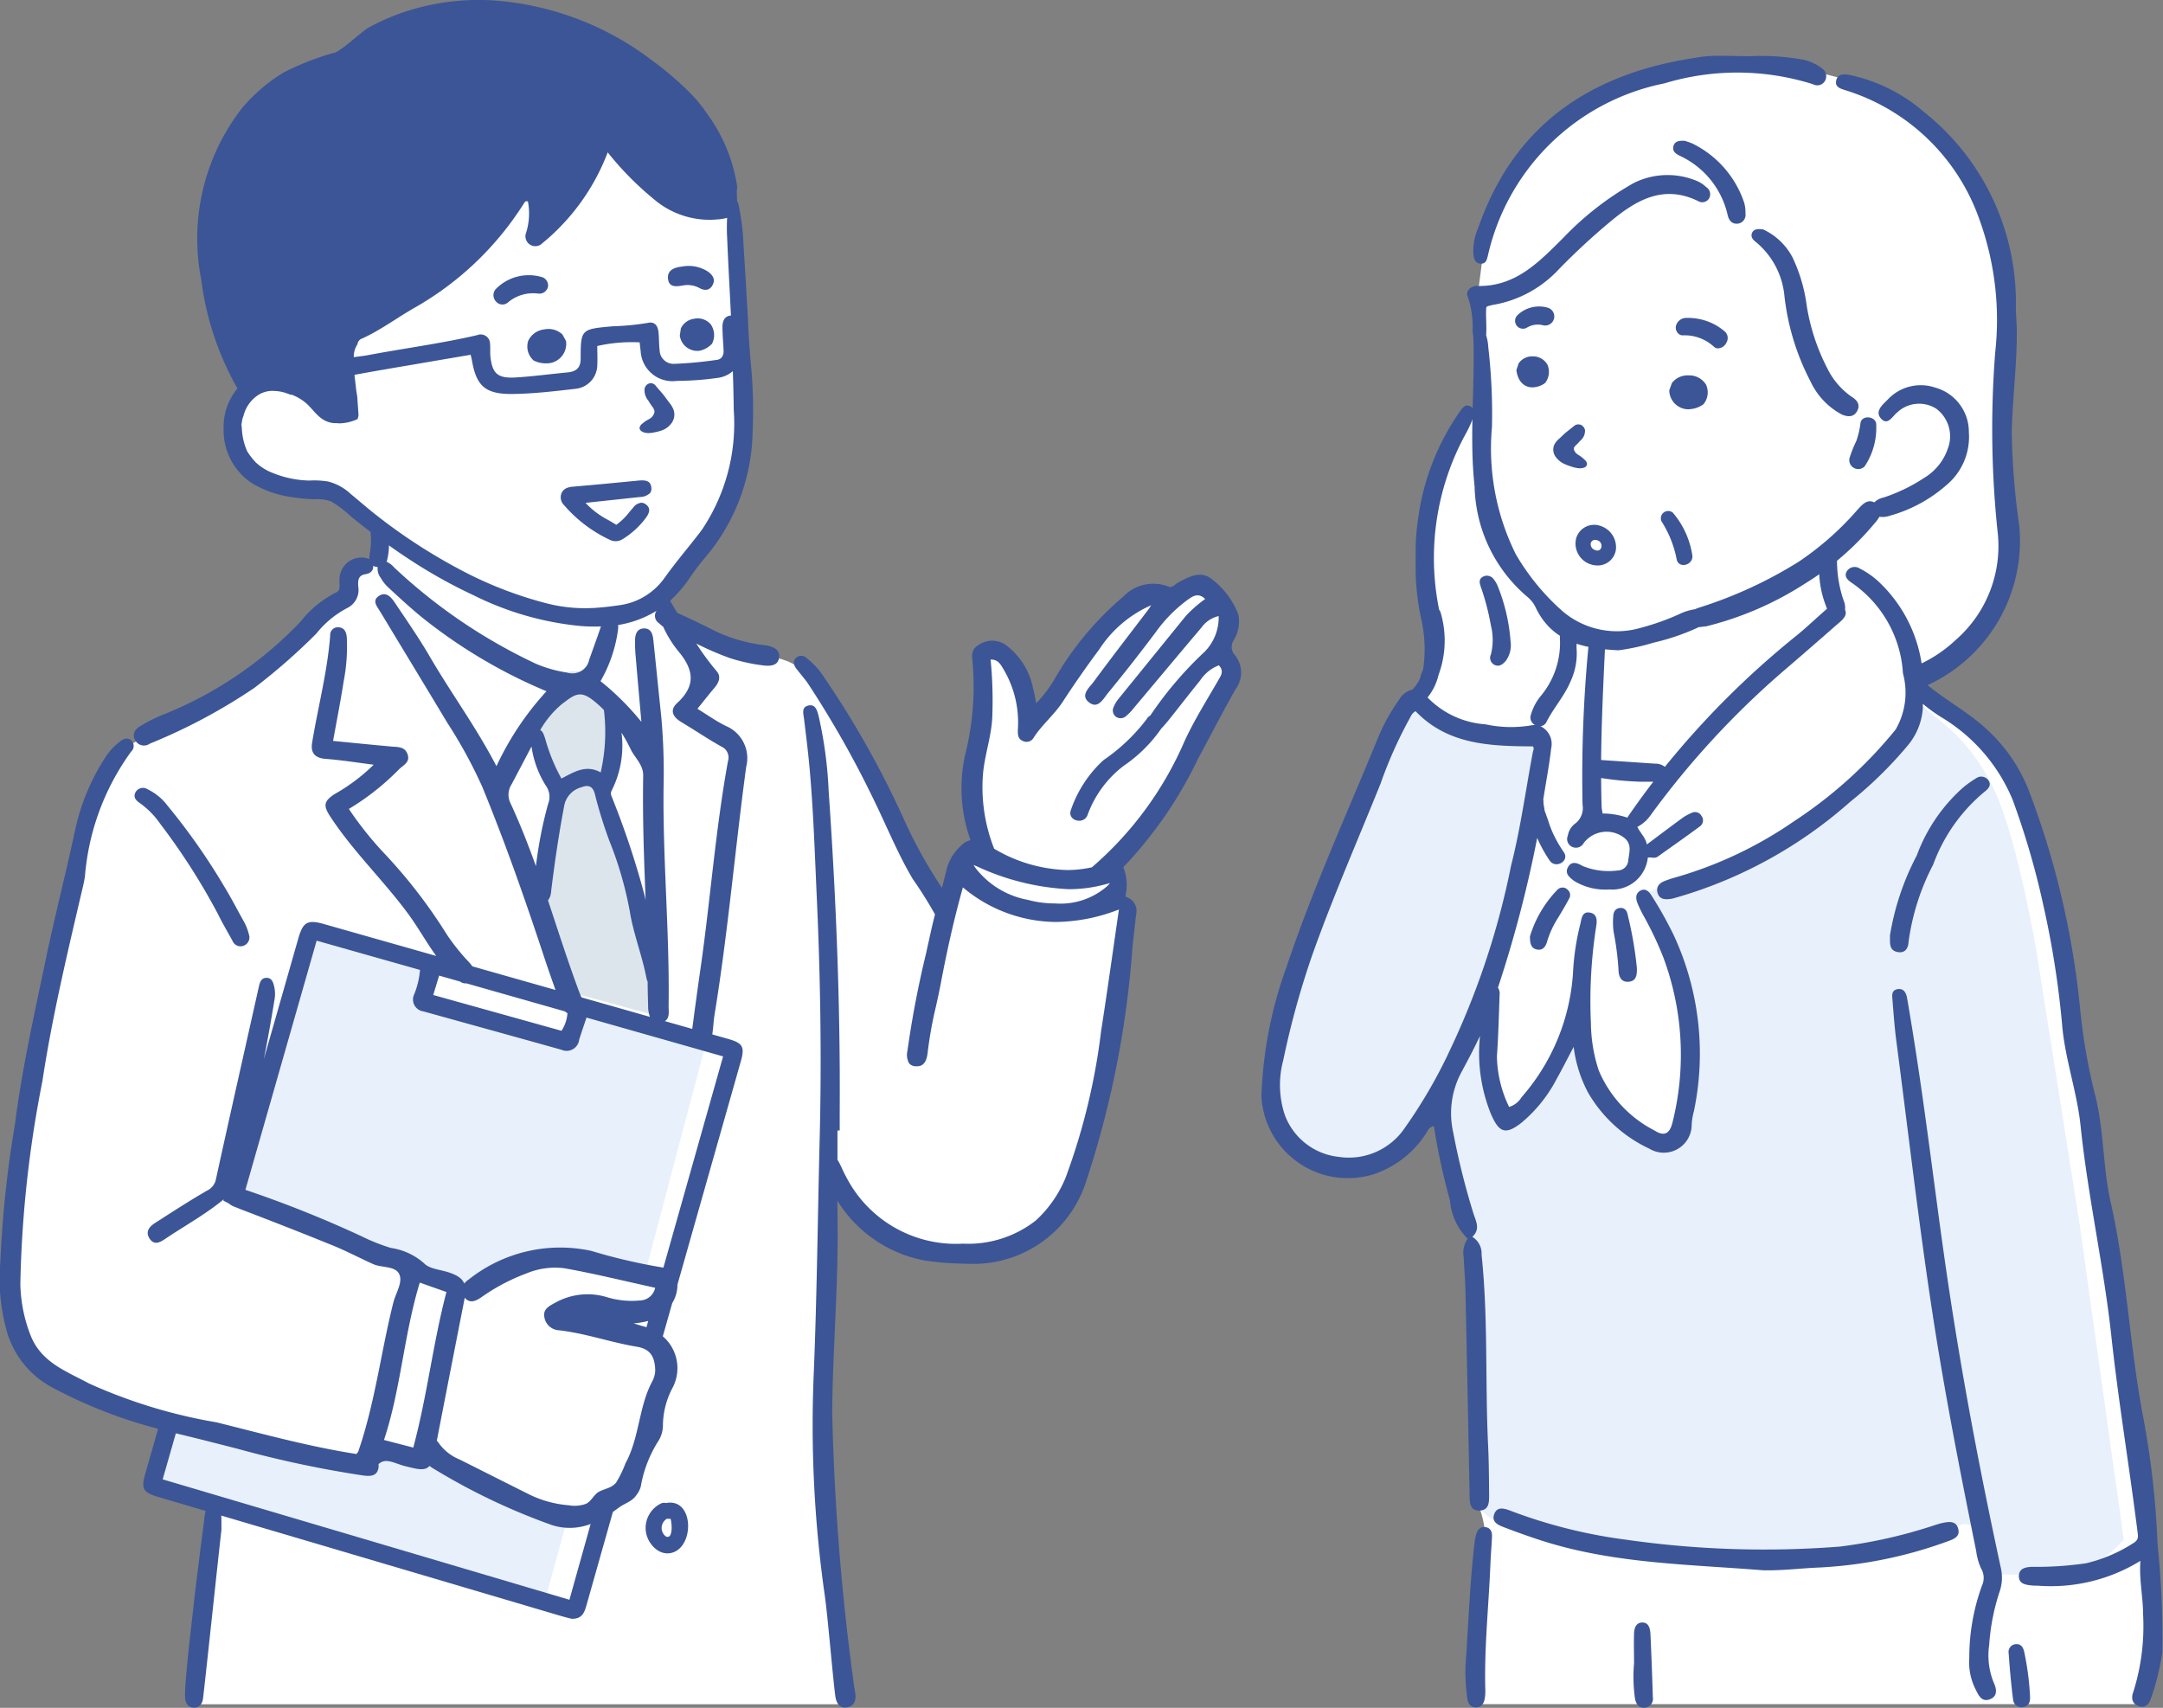
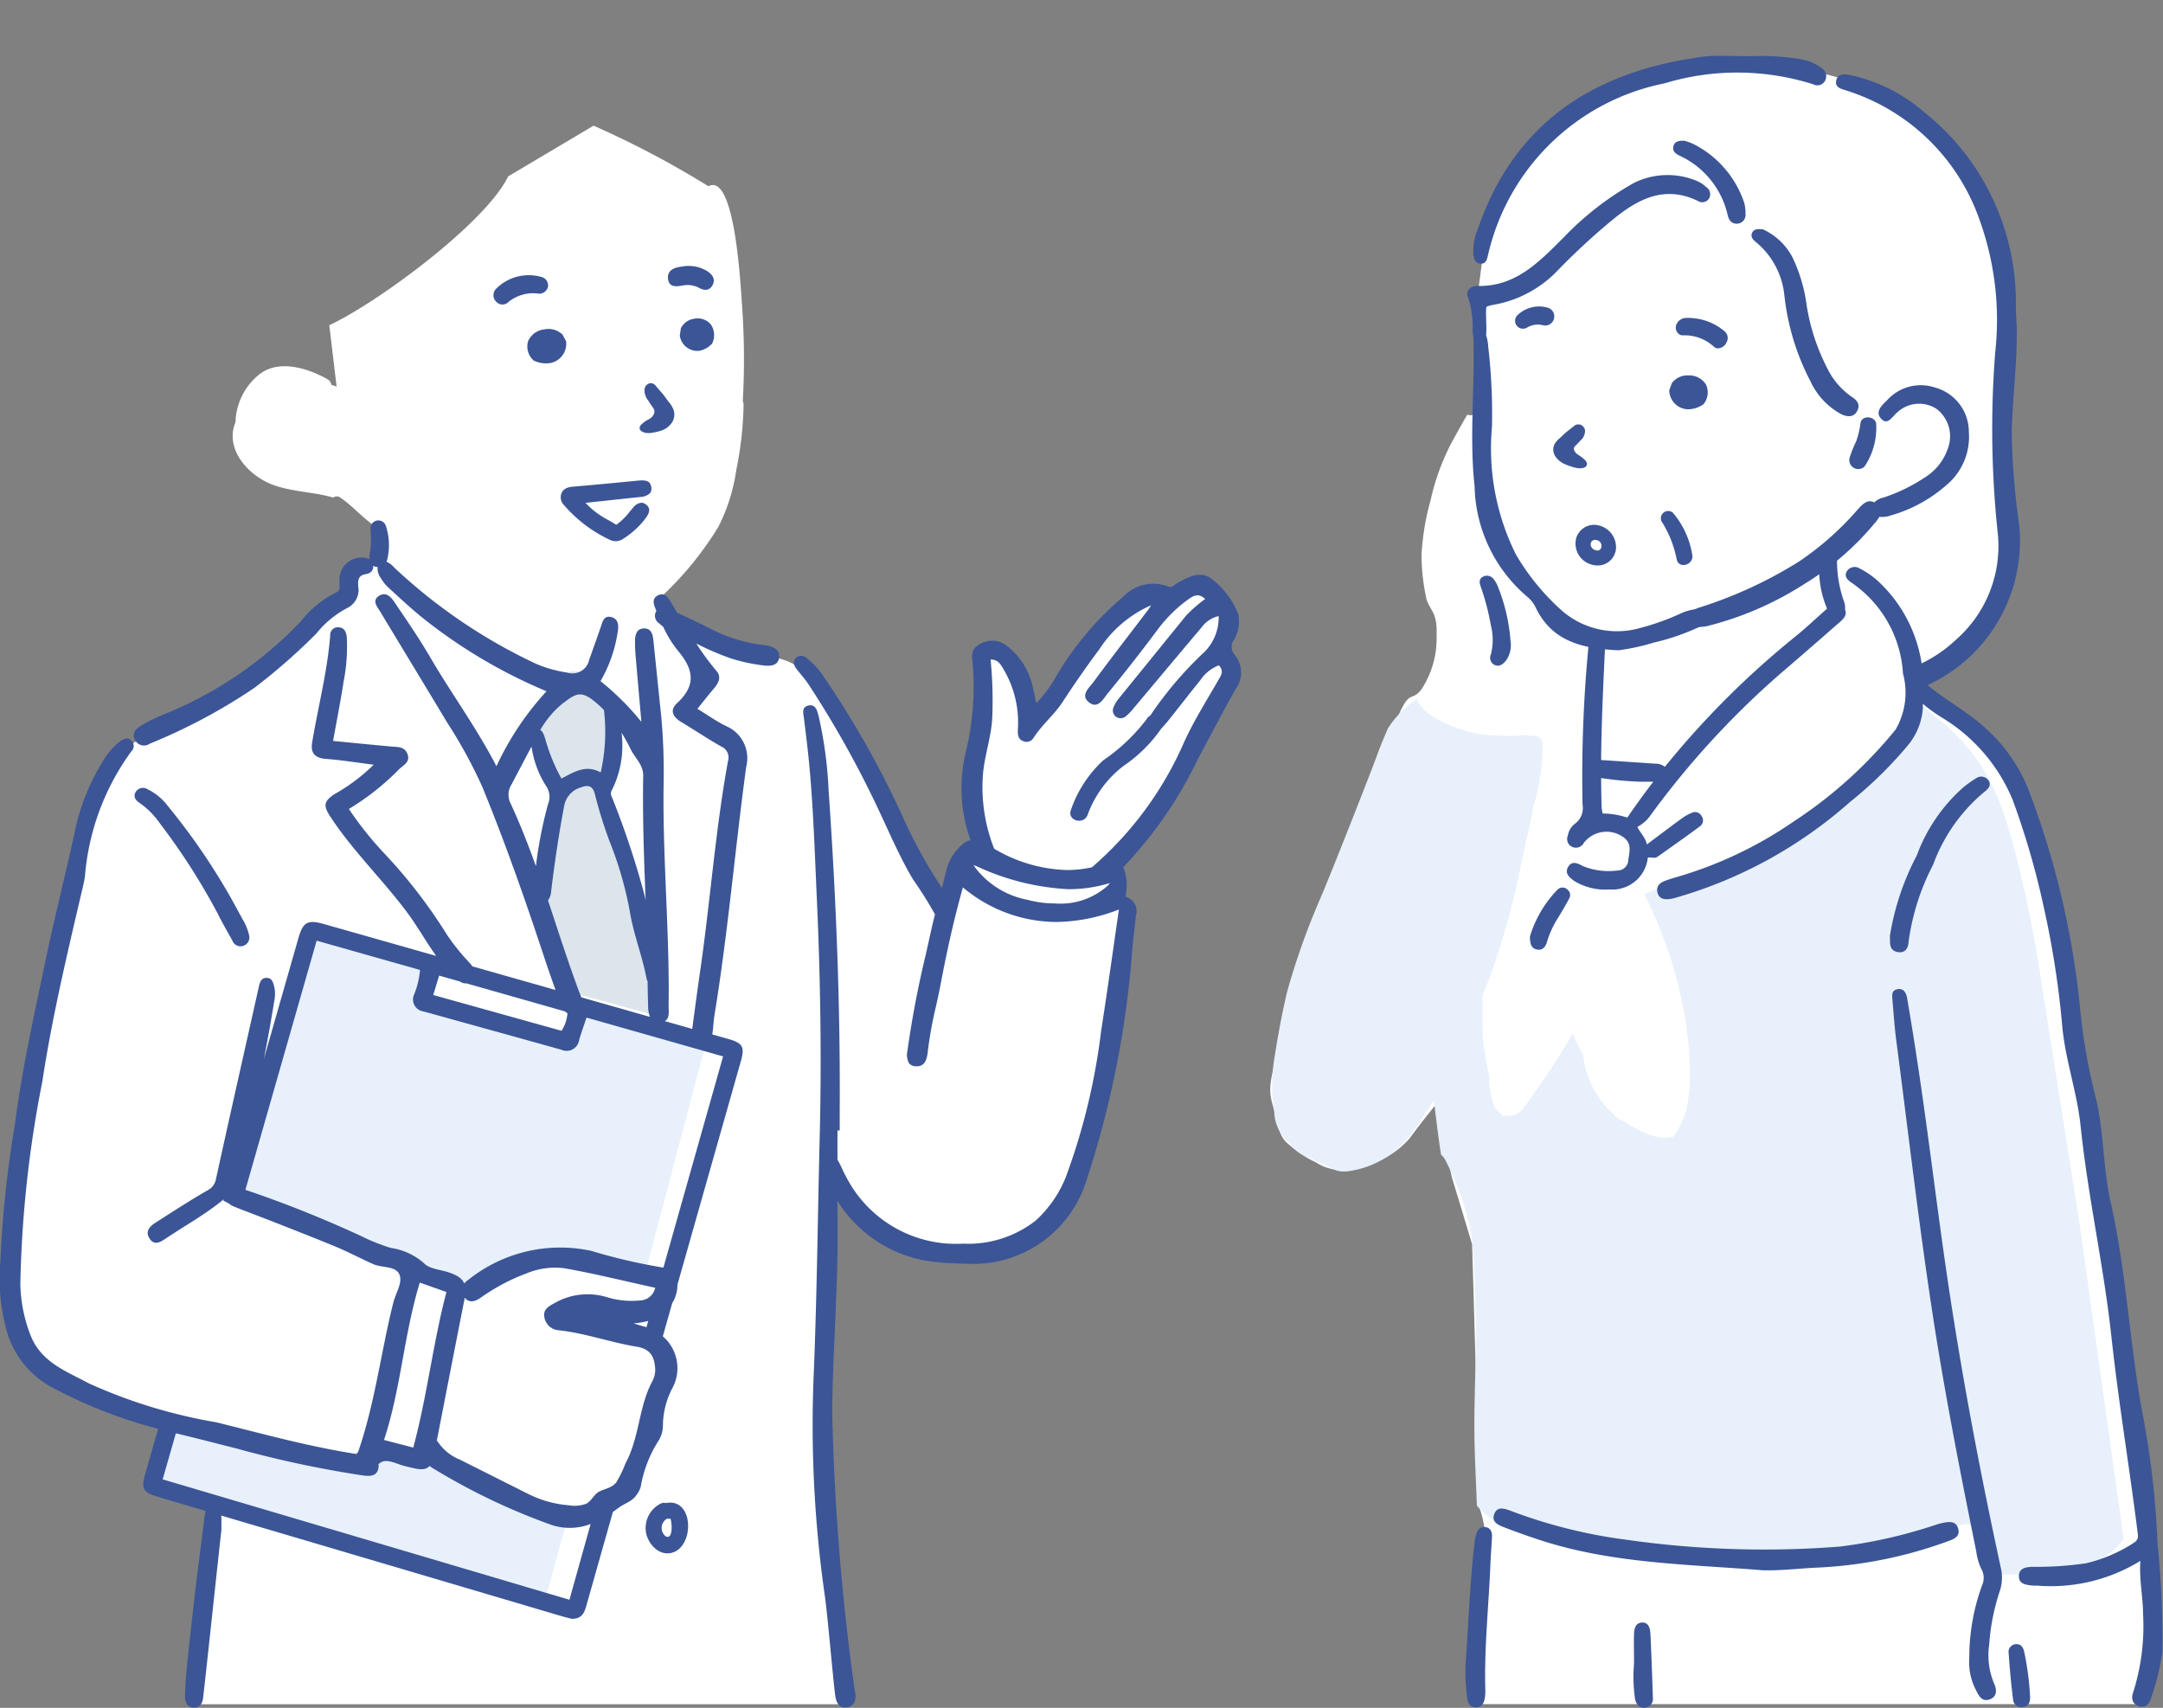
<svg xmlns="http://www.w3.org/2000/svg" width="88.662" height="70" viewBox="0 0 88.662 70">
  <rect x="0" y="0" width="88.662" height="70" fill="#808080" stroke="none" />
  <g id="Group_60082" data-name="Group 60082" transform="translate(-741.016 -7164)">
    <g id="Group_59837" data-name="Group 59837" transform="translate(741.016 7164)">
      <g id="シニア女性" transform="translate(51.713 2.284)">
        <path id="白" d="M985.654,27.941a19.578,19.578,0,0,0-4.643,0,13.8,13.8,0,0,0-3.667,1.276,11.787,11.787,0,0,0-2.514,1.857,9.006,9.006,0,0,0-1.67,2.514,9.368,9.368,0,0,0-.563,1.782c0,.206-.225,1.839-.225,1.839a8.622,8.622,0,0,0,0,1.97c.131.938.488,2.407.188,2.751a.575.575,0,0,1-.62.221s-.281.481-.656,1.174a9.491,9.491,0,0,0-.844,2.325,10.367,10.367,0,0,0-.375,2.266,8.8,8.8,0,0,0,.206,1.8c.169.507.45.537.413,1.479a3.808,3.808,0,0,1-.626,2.222c-.407.509-.463-.005-.913,1.008s-2.12,5.271-2.645,6.528-1.557,3.621-1.82,4.54a14.73,14.73,0,0,0-.525,2.589c-.112.976-.437,1.482-.209,2.289s.247,1.351.659,1.67a4.368,4.368,0,0,0,1.126.75,1.963,1.963,0,0,0,1.745.206,3.66,3.66,0,0,0,2.1-1.182c.506-.694,1.222-1.568,1.222-1.568a23.883,23.883,0,0,0,.523,3.2c.3.976.819,2.709.819,2.709l.213,7.271.059,3.452a4.323,4.323,0,0,1,.279,1.372c-.019.6-.279,6.75-.279,6.75h27.161a4.018,4.018,0,0,0,.52-1.756,53.9,53.9,0,0,0-.334-5.507c-.21-1.745-1.6-11.46-1.6-11.46l-1.386-8.837s-1.312-7.178-1.584-8.243a9.289,9.289,0,0,0-3.5-4.988c-2.005-1.188-1.52-.914-1.52-.914s.438-.521.459-.521a10.989,10.989,0,0,0,2.583-2.054,5.615,5.615,0,0,0,.99-2.748,19.422,19.422,0,0,0-.223-2.859,42.927,42.927,0,0,1-.124-5.743,7.971,7.971,0,0,0-.458-5c-1.027-2.215-1.25-3.354-2.785-4.257s-3.168-1.708-3.168-1.708Z" transform="translate(-963.511 -27.437)" fill="#fff" />
        <path id="塗り" d="M993.74,337.13c.109.518.206,1.025.27,1.533a14.606,14.606,0,0,0,3.81-.2c.092-.032.181-.065.266-.1a3.814,3.814,0,0,0,1.523-1.089l-1.823-13.024L996.038,313.2s-.824-4.874-1.8-6.783a7.789,7.789,0,0,0-2.348-2.864c-.159-.141-.515-.432-.857-.708-.262,2.115-2.293,3.327-3.893,4.549a17.489,17.489,0,0,1-3.331,2.114,12.957,12.957,0,0,1-1.975.691,3.154,3.154,0,0,1-.682.217,5.368,5.368,0,0,0-1.193.4,18.081,18.081,0,0,1,1.629,4.864,14.014,14.014,0,0,1,.233,2.89,7.518,7.518,0,0,1-.151,1.145,4.991,4.991,0,0,1-.5,1.033c-.707.235-1.573-.324-2.148-.662a.343.343,0,0,0-.109-.041q-.149-.134-.29-.277a3.791,3.791,0,0,1-1.176-2.357,8.964,8.964,0,0,1-.424-.879,31.5,31.5,0,0,1-2.034,3.067.7.7,0,0,1-.791.274c-.022.016-.043.031-.063.043-.013-.029-.024-.059-.036-.088a.726.726,0,0,1-.321-.389,3.346,3.346,0,0,1-.173-1.13s0,0,0,0a14.222,14.222,0,0,1-.27-1.592c-.008-.88-.013-1.724-.013-1.724l.02-.084q.145-.344.279-.693a31.139,31.139,0,0,0,1.329-4.856c.169-.719.324-1.44.472-2.163a9.33,9.33,0,0,0,.37-2.548.355.355,0,0,0-.483-.3c-.249-.136-.341.029-1.15-.028a5.429,5.429,0,0,1-2.462-.552c-.86-.426-1.028-.843-1.057-.944a3.946,3.946,0,0,0-1.194,1.2c-.17.4-.347.823-.435,1.074-.2.568-2,5.14-2.348,5.924a29.621,29.621,0,0,0-1.349,3.8c-.225.98-.35,1.651-.524,2.735a6.827,6.827,0,0,0,0,2.167,1.649,1.649,0,0,0,.574,1.238c.425.49.388.464,1.18.8s.745.566,1.73.322a3.853,3.853,0,0,0,2.084-1.38c.4-.516.974-1.445.974-1.445s.169,1.49.295,2.241a.653.653,0,0,1,.172.216,10.837,10.837,0,0,1,1.076,3.117,27.188,27.188,0,0,1,.158,3.342.7.7,0,0,1,.031.213c0,1.517-.085,3.032-.071,4.549.009.983.069,1.963.1,2.944a2.652,2.652,0,0,0,.79.639,25.723,25.723,0,0,0,2.522.743c.1.083,6.244.831,7.567.883a24.832,24.832,0,0,0,4.67-.335c.705-.177,3.263-.771,3.986-.939A.635.635,0,0,1,993.74,337.13Z" transform="translate(-964.269 -276.452)" fill="#e8f0fb" />
        <g id="アウトライン" transform="translate(0 0)">
          <g id="Group_59832" data-name="Group 59832" transform="translate(0 14.344)">
-             <path id="Path_185454" data-name="Path 185454" d="M977,197.406a15.767,15.767,0,0,0-.917-1.638c-.1-.163-.245-.309-.452-.2s-.2.32-.12.519c.065.155.137.307.216.456a13.927,13.927,0,0,1,.847,1.777,11.413,11.413,0,0,1,.367,6.762c-.111.445-.33.575-.728.321a4.917,4.917,0,0,1-2.292-2.465A6.408,6.408,0,0,1,973.6,201a19.818,19.818,0,0,1,.211-3.931c.042-.241.069-.541-.253-.6s-.341.247-.391.463a10.151,10.151,0,0,0-.3,1.991,8.558,8.558,0,0,1-2.108,5.111.9.9,0,0,1-.512.4,4.935,4.935,0,0,1-.5-2.066c.059-.838.08-1.679.11-2.518a.455.455,0,0,0-.067-.307,50.052,50.052,0,0,0,1.608-6.136,5.608,5.608,0,0,0,.511.928c.243.357.827.02.582-.34a5,5,0,0,1-.506-.915c-.054-.131-.1-.266-.142-.4-.015-.048-.062-.165-.094-.271a.45.45,0,0,1-.044-.12c-.011-.054-.019-.109-.026-.163a.841.841,0,0,1-.024-.2c0-.021,0-.041,0-.061l-.011-.01c.108-.709.247-1.414.328-2.125a.8.8,0,0,0-.441-.9.309.309,0,0,0,.249-.178c.291-.575.731-1.056.984-1.656a2.724,2.724,0,0,0,.245-1.4,3.264,3.264,0,0,0-.07-.891c-.055-.172-.149-.309-.346-.282-.172.024-.24.164-.248.328a5.263,5.263,0,0,0-.013.539,3.393,3.393,0,0,1-.776,2.286,2.187,2.187,0,0,0-.418.787.343.343,0,0,0,.177.419l.009,0a.83.83,0,0,0-.2.017,4.95,4.95,0,0,1-1.848-.048,3.656,3.656,0,0,1-2.325-1.052c-.016-.018-.031-.034-.046-.05a2.318,2.318,0,0,0,.451-.928,4.045,4.045,0,0,0,.085-2.545.347.347,0,0,0-.062-.121c-.015-.075-.031-.15-.044-.226a10.588,10.588,0,0,1,1.132-6.982,4.389,4.389,0,0,0,.3-.652c.058-.167.094-.376-.111-.479s-.329.068-.43.218a9.963,9.963,0,0,0-1.7,4.325,9.384,9.384,0,0,0-.107,1.729,9.938,9.938,0,0,0,.24,2.511,5.637,5.637,0,0,1,.066,1.993c-.026.07-.053.139-.084.208a.365.365,0,0,0-.033.144,1.716,1.716,0,0,1-.323.484.879.879,0,0,0-.555.424,7.756,7.756,0,0,0-.871,1.589c-1.273,3.1-2.661,6.153-3.729,9.334a17.291,17.291,0,0,0-1.037,5.322,3.547,3.547,0,0,0,4.712,3.158,4.1,4.1,0,0,0,2.035-1.635c.069-.113.121-.257.323-.3a26.574,26.574,0,0,0,.659,3.039,2.492,2.492,0,0,0,.728,1.578,1,1,0,0,0-.165.758c.021.45.061.9.071,1.349q.092,4.214.172,8.428c.006.29.01.612.4.606s.4-.331.4-.618c-.007-.683-.009-1.367-.042-2.049-.126-2.6.007-5.218-.268-7.817a.8.8,0,0,0-.379-.736c.351-.328.136-.656.041-.973a30.075,30.075,0,0,1-.822-3.294,3.564,3.564,0,0,1,.307-2.43c.271-.506.546-1.016.789-1.539a6.649,6.649,0,0,0,.436,3.171c.333.79.6.911,1.269.385a5.864,5.864,0,0,0,1.449-1.815c.214-.38.41-.77.685-1.29a5.374,5.374,0,0,0,.6,1.89,5.682,5.682,0,0,0,2.5,2.281,1.144,1.144,0,0,0,1.737-1,2.776,2.776,0,0,1,.093-.541A11.529,11.529,0,0,0,977,197.406Zm-9.244,4.841a20.557,20.557,0,0,1-1.781,3.041,2.766,2.766,0,0,1-2.708,1.193,2.657,2.657,0,0,1-2.21-1.706,3.9,3.9,0,0,1-.069-2.252,34.843,34.843,0,0,1,1.2-4.344c.844-2.37,1.853-4.671,2.791-7a17.731,17.731,0,0,1,1.15-2.593c.077-.129.121-.286.283-.373,1.32,1.375,3.036,1.432,4.805,1.443.075.065.014.174-.005.275-.288,1.54-.5,3.1-.885,4.615A32.473,32.473,0,0,1,967.754,202.247Z" transform="translate(-960.101 -175.691)" fill="#3b5596" />
            <path id="Path_185455" data-name="Path 185455" d="M1151.844,285.634a35.5,35.5,0,0,0-.635-5.444c-.517-2.837-.645-5.733-1.284-8.553-.326-1.437-.271-2.929-.631-4.368a23.854,23.854,0,0,1-.619-3.526,34.617,34.617,0,0,0-2.09-8.945,6.681,6.681,0,0,0-1.7-2.514c-.742-.705-1.636-1.174-2.416-1.809a.911.911,0,0,0-.231-.151,5.789,5.789,0,0,0-1.814-4.119,3.39,3.39,0,0,0-.785-.55.379.379,0,0,0-.529.109c-.124.2.018.353.174.459a4.852,4.852,0,0,1,2.125,3.73,3.013,3.013,0,0,1-.3,2.3,18.171,18.171,0,0,1-4.163,3.759,16.541,16.541,0,0,1-4.949,2.328c-.117.034-.232.075-.347.118-.223.086-.369.234-.3.489.063.238.258.28.473.257a1.449,1.449,0,0,0,.268-.056,18.39,18.39,0,0,0,7.159-3.935,16.44,16.44,0,0,0,2.38-2.335,2.662,2.662,0,0,0,.594-1.5c0-.059,0-.118,0-.177a6.794,6.794,0,0,0,.756.548,7.113,7.113,0,0,1,2.924,3.384,32.611,32.611,0,0,1,1.261,4.331,37.383,37.383,0,0,1,.766,4.868c.113,1.407.613,2.766.758,4.161.3,2.9.951,5.747,1.265,8.651.288,2.66.733,5.31,1.067,7.971.023.181.068.341-.154.477a6.209,6.209,0,0,1-1.955.836,14.051,14.051,0,0,1-2.224.145c-.252.013-.537.061-.527.4.009.3.275.336.513.363.092.01.186.009.279.011a7,7,0,0,0,4.188-1.018c-.053.79.108,1.474.11,2.17a8.976,8.976,0,0,1-.392,3.177c-.1.252-.081.514.229.612.26.082.411-.089.484-.318a9.761,9.761,0,0,0,.47-1.908A37.534,37.534,0,0,0,1151.844,285.634Z" transform="translate(-1115.119 -238.98)" fill="#3b5596" />
            <path id="Path_185456" data-name="Path 185456" d="M1235.6,440.9c-.486-3.175-.849-6.366-1.331-9.541q-.2-1.334-.429-2.664c-.035-.2-.13-.414-.392-.368s-.221.27-.207.452c.045.557.085,1.114.157,1.668.488,3.722.915,7.452,1.482,11.164.5,3.268,1.136,6.509,1.792,9.748a2.451,2.451,0,0,0,.2.712.751.751,0,0,1,.038.7,8.594,8.594,0,0,0-.521,2.954,2.472,2.472,0,0,0,.266,1.317c.121.246.251.517.581.39s.269-.434.157-.676a2.974,2.974,0,0,1-.189-1.551,8.831,8.831,0,0,1,.428-2.187,1.748,1.748,0,0,0,.051-.964C1236.883,448.36,1236.172,444.646,1235.6,440.9Z" transform="translate(-1207.38 -404.411)" fill="#3b5596" />
            <path id="Path_185457" data-name="Path 185457" d="M1078.934,653.934c-.106.022-.21.056-.313.089a20.221,20.221,0,0,1-3.89.878,39.959,39.959,0,0,1-8.761-.283,20.832,20.832,0,0,1-4.77-1.2c-.244-.088-.518-.162-.633.153s.151.442.385.531c.522.2,1.046.388,1.577.559,2.945.943,6.011.964,9.047,1.21.781.021,1.552-.083,2.326-.113a17.92,17.92,0,0,0,5.264-1.077c.244-.086.506-.192.421-.509C1079.5,653.832,1079.2,653.878,1078.934,653.934Z" transform="translate(-1051.032 -608.137)" fill="#3b5596" />
            <path id="Path_185458" data-name="Path 185458" d="M1232.6,343.542c.292.053.429-.153.44-.416a9.6,9.6,0,0,1,1.009-3.169,6.98,6.98,0,0,1,2.123-3c.154-.12.281-.277.129-.474a.363.363,0,0,0-.506-.055,4.132,4.132,0,0,0-.527.377,6.919,6.919,0,0,0-1.891,2.778,10.709,10.709,0,0,0-1.1,3.286C1232.29,343.146,1232.217,343.472,1232.6,343.542Z" transform="translate(-1206.521 -321.146)" fill="#3b5596" />
            <path id="Path_185459" data-name="Path 185459" d="M1049.2,661.315c-.232-.03-.325.141-.38.331a1.672,1.672,0,0,0-.055.273c-.2,1.7-.254,3.4-.376,5.1a8.228,8.228,0,0,0,.073,1.3c.023.205.107.37.33.385.252.017.353-.157.389-.376a1.7,1.7,0,0,0,.022-.325c-.051-1.74.141-3.469.21-5.2.014-.356.046-.712.062-1.068C1049.487,661.534,1049.44,661.346,1049.2,661.315Z" transform="translate(-1040.032 -615.35)" fill="#3b5596" />
            <path id="Path_185460" data-name="Path 185460" d="M1121.492,702.659c-.254.009-.321.236-.328.455-.013.406,0,.812,0,1.218a6.386,6.386,0,0,0,.041,1.457c.046.226.174.395.422.36a.366.366,0,0,0,.308-.421c-.027-.876-.06-1.753-.1-2.628C1121.817,702.886,1121.758,702.65,1121.492,702.659Z" transform="translate(-1105.897 -652.783)" fill="#3b5596" />
            <path id="Path_185461" data-name="Path 185461" d="M1284.3,712.359c-.038-.183-.114-.34-.319-.339a.319.319,0,0,0-.323.377c.044.633.1,1.265.181,1.894a.342.342,0,0,0,.444.3c.226-.051.261-.239.251-.434A11.614,11.614,0,0,0,1284.3,712.359Z" transform="translate(-1253.035 -661.258)" fill="#3b5596" />
            <path id="Path_185462" data-name="Path 185462" d="M1103.738,239.345a.786.786,0,0,0-.06-.388,5,5,0,0,1-.269-1.683,3.169,3.169,0,0,0-.051-.516c-.12.085-.239.171-.354.263s-.207.18-.308.272c0,.071-.009.141-.014.212a4.048,4.048,0,0,0,.274,1.681c.013.039.028.078.043.116l-.078.069c-.391.342-.766.7-1.169,1.029a35.772,35.772,0,0,0-5.4,5.383.607.607,0,0,0-.4-.131c-.738-.05-1.475-.1-2.213-.149.014-1.512.085-3.024.157-4.535.006-.131.048-.287.048-.422a3.711,3.711,0,0,1-.689.021c-.02.1-.026.216-.037.311a55.95,55.95,0,0,0-.24,6.454.8.8,0,0,1-.335.8.774.774,0,0,0-.268.47.353.353,0,0,0,.183.463.364.364,0,0,0,.471-.164,1.175,1.175,0,0,1,1.662-.205c.333.265.191.621.16.935a.439.439,0,0,1-.438.4,2.8,2.8,0,0,1-1.434-.186c-.2-.117-.449-.225-.6.053-.141.263.074.422.258.563a2.445,2.445,0,0,0,1.441.347,1.465,1.465,0,0,0,1.576-1.306c.132-.027.277.051.4-.036.584-.415,1.172-.826,1.747-1.253a.3.3,0,0,0,.054-.417.3.3,0,0,0-.4-.129,1.952,1.952,0,0,0-.4.223c-.474.346-.942.7-1.441,1.074-.057-.293-.268-.466-.389-.72a1.521,1.521,0,0,0,.522-.451,35.086,35.086,0,0,1,5.48-5.951c.743-.635,1.479-1.278,2.214-1.922C1103.63,239.764,1103.848,239.578,1103.738,239.345Zm-8.927,8.519a3.185,3.185,0,0,0-1.012-.169c-.017-.118-.036-.193-.039-.267-.012-.4-.018-.791-.02-1.187a13.214,13.214,0,0,0,1.6.151h.539Q1095.327,247.109,1094.812,247.864Z" transform="translate(-1079.822 -230.979)" fill="#3b5596" />
-             <path id="Path_185463" data-name="Path 185463" d="M1112.31,393.554a3.046,3.046,0,0,0,.015.637,11.585,11.585,0,0,1,.2,1.539c.006.258.084.521.4.505.35-.018.362-.307.353-.577a15.4,15.4,0,0,0-.374-2.16c-.026-.157-.114-.3-.3-.289C1112.394,393.218,1112.319,393.375,1112.31,393.554Z" transform="translate(-1097.896 -372.622)" fill="#3b5596" />
            <path id="Path_185464" data-name="Path 185464" d="M1077.449,384.443a4.707,4.707,0,0,0-1.131,1.918c0,.3.049.49.288.537s.359-.12.415-.329a3.907,3.907,0,0,1,.462-.991c.149-.248.3-.5.433-.752a.285.285,0,0,0-.05-.376A.289.289,0,0,0,1077.449,384.443Z" transform="translate(-1065.318 -364.607)" fill="#3b5596" />
            <path id="Path_185465" data-name="Path 185465" d="M1055.043,251.314a2.47,2.47,0,0,1,.005,1.2.322.322,0,0,0,.138.428c.2.1.342-.016.466-.154a1.077,1.077,0,0,0,.2-.807,7.477,7.477,0,0,0-.526-2.263,1.059,1.059,0,0,0-.156-.27.341.341,0,0,0-.436-.123c-.2.1-.155.265-.1.427A9.918,9.918,0,0,1,1055.043,251.314Z" transform="translate(-1045.647 -242.322)" fill="#3b5596" />
          </g>
          <g id="Group_59833" data-name="Group 59833" transform="translate(8.429)">
            <path id="Path_185466" data-name="Path 185466" d="M1069.726,86.377a1.886,1.886,0,0,0-1.4-1.834,1.848,1.848,0,0,0-1.934.507c-.209.209-.536.479-.261.776s.464-.108.656-.256a1.31,1.31,0,0,1,1.6-.157,1.411,1.411,0,0,1,.477,1.637,2.244,2.244,0,0,1-.979,1.206,6.936,6.936,0,0,1-1.656.8.756.756,0,0,0-.38.2c-.3-.157-.51.109-.713.329a12.113,12.113,0,0,1-2.382,2.1,17.7,17.7,0,0,1-4.059,1.875,1.815,1.815,0,0,0-.2.075,2.259,2.259,0,0,0-.525.148,10.1,10.1,0,0,1-1.733.624,3.44,3.44,0,0,1-3.145-.674,9.459,9.459,0,0,1-1.937-2.353,9.734,9.734,0,0,1-.977-5.215,23.626,23.626,0,0,0-.151-3.271,1.939,1.939,0,0,0-.088-.49c.03-.38-.023-.764.006-1.147.028-.023.039-.038.052-.041.076-.021.151-.043.228-.057a4.758,4.758,0,0,0,2.654-1.417,27.165,27.165,0,0,1,2.139-1.985c1.047-.873,2.168-1.552,3.607-.854a.327.327,0,0,0,.458-.117.348.348,0,0,0-.127-.457,1.226,1.226,0,0,0-.392-.255,3.108,3.108,0,0,0-2.56.083,12.353,12.353,0,0,0-2.892,2.244c-.994.987-1.959,2.025-3.542,1.983-.264-.007-.5.214-.371.47a3.932,3.932,0,0,1,.185,1.38c.012.087.019.176.032.264,0,.005,0,.01,0,.015.066,2.029-.172,4.064.05,6.086a6.113,6.113,0,0,0,2.161,4.526,1.244,1.244,0,0,1,.344.441c.689,1.44,2.011,1.685,3.393,1.751a8.782,8.782,0,0,0,1.437-.313,9.291,9.291,0,0,0,1.859-.637c.094-.007.194-.022.295-.031a13.359,13.359,0,0,0,4.04-1.744,11.6,11.6,0,0,0,2.865-2.477,1.445,1.445,0,0,0,.2-.272.888.888,0,0,0,.421-.04,5.893,5.893,0,0,0,2.324-1.255A2.572,2.572,0,0,0,1069.726,86.377Z" transform="translate(-1049.164 -70.947)" fill="#3b5596" />
            <path id="Path_185467" data-name="Path 185467" d="M1086.9,185.4a2.166,2.166,0,0,0,.255.095l.093.029q.049.014.092.023a.842.842,0,0,0,.142.019h.047c.241-.008.274-.122.273-.191a.272.272,0,0,0-.1-.159l-.009-.009a1.209,1.209,0,0,0-.127-.109c-.029-.022-.06-.042-.091-.062a.8.8,0,0,1-.1-.069.375.375,0,0,1-.1-.144.15.15,0,0,1-.012-.086.334.334,0,0,1,.1-.128,1.98,1.98,0,0,0,.156-.167.519.519,0,0,0,.2-.445.3.3,0,0,0-.211-.225l-.02,0a.249.249,0,0,0-.042-.005.275.275,0,0,0-.189.078l-.193.153c-.054.043-.109.086-.161.131s-.083.076-.126.117-.065.062-.107.1a.826.826,0,0,0-.2.236.5.5,0,0,0,.026.485A.9.9,0,0,0,1086.9,185.4Z" transform="translate(-1082.892 -168.657)" fill="#3b5596" />
-             <path id="Path_185468" data-name="Path 185468" d="M1071.155,154.34h0a.669.669,0,0,0-.584.277l-.008.012-.09.267,0,.02c.054.421.291.681.633.694h.008a.881.881,0,0,0,.525-.173l.021-.018.009-.015a.741.741,0,0,0,.077-.719A.673.673,0,0,0,1071.155,154.34Z" transform="translate(-1068.456 -142.017)" fill="#3b5596" />
            <path id="Path_185469" data-name="Path 185469" d="M1138.076,163.757l.01-.017a.755.755,0,0,0,.091-.789.8.8,0,0,0-.687-.376h-.014a.813.813,0,0,0-.687.3l-.009.013-.107.294,0,.022a.786.786,0,0,0,.746.759h.011a1.1,1.1,0,0,0,.619-.188Z" transform="translate(-1128.39 -149.472)" fill="#3b5596" />
            <path id="Path_185470" data-name="Path 185470" d="M1132.914,221.525a4.44,4.44,0,0,1,.62,1.548c.076.422.71.249.642-.167a3.51,3.51,0,0,0-.794-1.732A.3.3,0,0,0,1132.914,221.525Z" transform="translate(-1124.951 -202.442)" fill="#3b5596" />
            <path id="Path_185471" data-name="Path 185471" d="M1141.178,138.92a.4.4,0,0,0,.373-.246.357.357,0,0,0-.065-.44,2.292,2.292,0,0,0-1.214-.543,2.355,2.355,0,0,0-.371-.019.434.434,0,0,0-.428.35.342.342,0,0,0,.075.263.269.269,0,0,0,.173.1.274.274,0,0,0,.044,0,1.94,1.94,0,0,1,.306.015,1.775,1.775,0,0,1,.958.448A.28.28,0,0,0,1141.178,138.92Z" transform="translate(-1130.922 -126.925)" fill="#3b5596" />
            <path id="Path_185472" data-name="Path 185472" d="M1071.257,132.835a1.273,1.273,0,0,0-1.272.309.323.323,0,0,0,.387.507.858.858,0,0,1,.683-.1A.373.373,0,0,0,1071.257,132.835Z" transform="translate(-1067.934 -122.5)" fill="#3b5596" />
            <path id="Path_185473" data-name="Path 185473" d="M1096.595,228.9a.851.851,0,0,0,.244.047.752.752,0,0,0,.8-.687.92.92,0,0,0-.689-.949.748.748,0,0,0-.173-.028.767.767,0,0,0-.77.55A.894.894,0,0,0,1096.595,228.9Zm.012-.873a.18.18,0,0,1,.187-.127.319.319,0,0,1,.145.046l.019.013a.243.243,0,0,1,.081.239.168.168,0,0,1-.127.137.191.191,0,0,1-.052,0,.255.255,0,0,1-.12-.038A.243.243,0,0,1,1096.607,228.026Z" transform="translate(-1091.541 -208.055)" fill="#3b5596" />
            <path id="Path_185474" data-name="Path 185474" d="M1216.385,50.75a30.377,30.377,0,0,1-.309-3.8c.027-1.445.229-2.879.205-4.324-.012-.275-.03-.549-.037-.824a9.962,9.962,0,0,0-3.765-8.018,6.816,6.816,0,0,0-3-1.508c-.224-.04-.533-.1-.6.226-.055.288.217.336.433.407a8.473,8.473,0,0,1,5.426,5.245,12.106,12.106,0,0,1,.66,5.483,40.331,40.331,0,0,0,.109,7.454,5.1,5.1,0,0,1-1.726,4.332,5.56,5.56,0,0,1-2.164,1.263,2.892,2.892,0,0,1,.434.823A6.511,6.511,0,0,0,1216.385,50.75Z" transform="translate(-1193.756 -31.478)" fill="#3b5596" />
            <path id="Path_185475" data-name="Path 185475" d="M1052.016,32.66c.226.014.262-.164.306-.339a9.285,9.285,0,0,1,7.235-7.051,10.3,10.3,0,0,1,6.093.037.361.361,0,0,0,.493-.149.382.382,0,0,0-.128-.5,1.9,1.9,0,0,0-.839-.371,9.739,9.739,0,0,0-2.156-.128c-.5-.007-1-.025-1.494-.016a5.793,5.793,0,0,0-.767.09c-4.254.653-7.373,2.75-8.833,6.955a2.358,2.358,0,0,0-.2,1.1C1051.751,32.459,1051.8,32.646,1052.016,32.66Z" transform="translate(-1051.473 -24.137)" fill="#3b5596" />
            <path id="Path_185476" data-name="Path 185476" d="M1176.366,106.094a3.045,3.045,0,0,1-.986-1.159,8.471,8.471,0,0,1-.845-2.578,6.517,6.517,0,0,0-.58-1.966,2.586,2.586,0,0,0-1.208-1.149c-.213-.022-.378-.025-.451.147s.053.292.176.387a3.253,3.253,0,0,1,1.149,2.171,9.921,9.921,0,0,0,1.069,3.522,2.937,2.937,0,0,0,1.281,1.358c.23.1.49.131.634-.14S1176.593,106.234,1176.366,106.094Z" transform="translate(-1160.621 -92.124)" fill="#3b5596" />
            <path id="Path_185477" data-name="Path 185477" d="M1141.037,64.353a.362.362,0,0,0,.3-.415,1.445,1.445,0,0,0-.057-.455,4.175,4.175,0,0,0-2.108-2.407,2.469,2.469,0,0,0-.334-.118c-.24-.011-.411.028-.456.233s.1.3.265.383a3.533,3.533,0,0,1,1.96,2.427C1140.657,64.228,1140.793,64.387,1141.037,64.353Z" transform="translate(-1129.932 -57.472)" fill="#3b5596" />
            <path id="Path_185478" data-name="Path 185478" d="M1214.654,182.426a.368.368,0,0,0,.616.342,2.824,2.824,0,0,0,.48-1.7c.025-.365-.6-.442-.646-.074a3.61,3.61,0,0,1-.171.732A4.789,4.789,0,0,0,1214.654,182.426Z" transform="translate(-1198.985 -165.93)" fill="#3b5596" />
          </g>
        </g>
      </g>
      <g id="ドクター_男性" data-name="ドクター　男性" transform="translate(0)">
        <path id="Path_185479" data-name="Path 185479" d="M53.131,76.041a1.055,1.055,0,0,1-.11-.621,2.646,2.646,0,0,0,.228-.992c0-.032-.006-.065-.011-.1a1.507,1.507,0,0,0-1.817-.915l-.146.106a1.245,1.245,0,0,1-1.2.15,2.079,2.079,0,0,0-1.243.612A15.122,15.122,0,0,0,46.909,76.7c-.271.367-.571.712-.835,1.083a2.16,2.16,0,0,1-.736.734.288.288,0,0,1-.417-.17,1.125,1.125,0,0,1-.064-.256.294.294,0,0,1,.007-.14,4.856,4.856,0,0,0-.8-1.822A1.2,1.2,0,0,0,43,76.212a7.5,7.5,0,0,0,.1,1.026,16.725,16.725,0,0,1-.238,1.864c-.09.475-.217.967-.3,1.462a7.947,7.947,0,0,0,.072,1.043,8.2,8.2,0,0,0,.385,2.344c-.043.02-.085.043-.127.067-.495.026-.589.329-.744.754l-.021.055a3.938,3.938,0,0,0-.6,1.5.281.281,0,0,1-.256-.073,6.288,6.288,0,0,1-1.077-2.095c-.371-.817-.8-1.6-1.234-2.389-.836-1.526-1.747-3.016-2.53-4.571a4.871,4.871,0,0,0-1.286-.842c-.778-.293-1.622-.379-2.4-.674A13.334,13.334,0,0,1,31.1,74.94a1.97,1.97,0,0,1-1.07-1.17.276.276,0,0,1,0-.136,13.564,13.564,0,0,0,2.26-2.787,7.436,7.436,0,0,0,.737-2.334,14.512,14.512,0,0,0,.3-2.671.328.328,0,0,0-.033-.15,30.924,30.924,0,0,0-.032-3.953c-.055-.721-.282-5.442-1.376-4.856A37.9,37.9,0,0,0,27.176,54.4l-3.5,2.078c-.919,1.913-5.388,5.2-7.332,6.1l.3,2.511-.216-.068a.3.3,0,0,0-.159-.23c-.81-.456-2.014-.837-2.815-.179a2.6,2.6,0,0,0-.954,1.944c-.459,1.1.527,2.2,1.561,2.574.738.265,1.533.277,2.288.47.053.013.1.029.155.046a.238.238,0,0,1,.294,0c.41.275.74.638,1.123.947.242.2.473.353.515.681a1.207,1.207,0,0,1-.23.924,1.647,1.647,0,0,1-.506.281,1.9,1.9,0,0,0-.174.1c-.19.331-.191.715-.46,1.009a2.038,2.038,0,0,1-.359.3,2.655,2.655,0,0,1-.753.669c-.458.339-.841.78-1.27,1.156a28.2,28.2,0,0,1-2.613,2.032,15.6,15.6,0,0,1-2.846,1.547,4.965,4.965,0,0,0-2.144,1.422C6.035,82.737,5.767,85.6,4.936,88.361c-.2,2.336-.871,4.609-1.158,6.936-.089,2.236-.723,4.434-.6,6.66a.368.368,0,0,0-.019.083,4.078,4.078,0,0,0,2.658,4.02c.9.387,1.876.588,2.771,1,.343.158.678.34,1.032.474a.318.318,0,0,0-.1.163c-.161.583-.316,1.169-.444,1.76-.089.41-.036.611.355.778.539.23,1.093.432,1.639.647.138.055.275.108.412.157l-.6,8.062H37.365a181.524,181.524,0,0,1-.622-21.978,7.334,7.334,0,0,0,2,2.341,3.666,3.666,0,0,0,1.142.614,4.89,4.89,0,0,0,3.267.449,5.837,5.837,0,0,0,1.585-.4,3.337,3.337,0,0,0,1.874-1.857c.451-1.027.807-2.1,1.2-3.152a.274.274,0,0,0-.015-.248,11.8,11.8,0,0,0,.287-1.557,68.978,68.978,0,0,0,.861-7.047c-.032-.047-.064-.093-.1-.139a1.483,1.483,0,0,1-.306-.893,1.625,1.625,0,0,1,.239-.921c0-.008,0-.017-.006-.025.015-.065.03-.13.046-.194a17.866,17.866,0,0,0,2.377-3.02c.56-.873,1.078-1.775,1.585-2.68C53.2,77.653,53.686,76.813,53.131,76.041Z" transform="translate(-2.847 -49.248)" fill="#fff" />
        <g id="塗り-2" data-name="塗り" transform="translate(6.063 27.523)">
          <path id="Path_185480" data-name="Path 185480" d="M232.03,290.8l-1.467,1.548-.08.5,1.065,2.23c-.985,5.038-.8,4.007.482,8.86l3.677,1.013-.19-2.741-2.14-7.052c.682-.556.341-3.2.342-3.6l-.985-.762Z" transform="translate(-214.732 -290.802)" fill="#dce5ec" />
          <g id="Group_59834" data-name="Group 59834" transform="translate(0 10.683)">
            <path id="Path_185481" data-name="Path 185481" d="M115.571,406.641c-.1.818-.552,1.635-1.5,1.321-1.358-.5-2.784-.761-4.151-1.235-.082.106-.274.025-.412-.01-.875-.243-.057-1.262-.122-1.854l-4.871-1.189-3.174,10.776a24.426,24.426,0,0,0,4.426,1.667c1.029.556,2.144,1.02,3.214,1.512a13.232,13.232,0,0,0,2.036.848c.315.023.817-.276.748-.616,1.95-1.177,4.349-.734,6.4-.105l2.524-9.559Z" transform="translate(-97.81 -403.675)" fill="#e8f0fb" />
            <path id="Path_185482" data-name="Path 185482" d="M80.27,617.57a8.341,8.341,0,0,1-2.36-1.056c-.88-.377-1.741-1.6-2.76-1.24-.694-.24-1.874-.565-2.353.18-1.492-.192-2.919-.726-4.382-1.044a14.036,14.036,0,0,1-3.544-.75l-.812,2.826,16.255,4.763.954-3.474C80.891,617.75,80.926,617.592,80.27,617.57Z" transform="translate(-64.059 -593.784)" fill="#e8f0fb" />
          </g>
        </g>
        <g id="アウトライン-2" data-name="アウトライン">
          <g id="Group_59835" data-name="Group 59835" transform="translate(0 21.331)">
            <path id="Path_185483" data-name="Path 185483" d="M59.327,342.721a26.777,26.777,0,0,1,2.353,3.67c.191.385.408.758.616,1.134a.354.354,0,0,0,.439.21.366.366,0,0,0,.254-.387,2.228,2.228,0,0,0-.272-.694c-.245-.441-.477-.89-.739-1.321a26.259,26.259,0,0,0-2.349-3.352,2.256,2.256,0,0,0-.822-.671.346.346,0,0,0-.474.11c-.118.195-.012.341.15.451A3.394,3.394,0,0,1,59.327,342.721Z" transform="translate(-52.767 -330.296)" fill="#3b5596" />
            <path id="Path_185484" data-name="Path 185484" d="M31.462,230.506a.587.587,0,0,0-.1-.015,6.462,6.462,0,0,1-2.372-.747c-.407-.2-.821-.393-1.233-.586q-.138-.234-.277-.467c-.108-.18-.259-.379-.513-.244s-.176.355-.093.561l.031.077a.365.365,0,0,0,.111.505c.053.048.109.1.167.139a4.582,4.582,0,0,0,.617,1c.642.763.734,1.416-.04,2.127-.329.3-.175.578.17.785.547.328,1.077.685,1.634,1a.49.49,0,0,1,.276.6c-.519,2.851-.725,5.744-1.141,8.61-.114.787-.219,1.576-.324,2.365l-1.125-.32c.215-.118.154-.408.157-.649.042-2.982-.242-5.957-.207-8.939a25.153,25.153,0,0,0-.1-2.945c-.109-1.025-.21-2.052-.318-3.077-.025-.238-.084-.487-.38-.485s-.365.244-.372.487a6.114,6.114,0,0,0,.029.686c.075.886.154,1.772.232,2.658a10.894,10.894,0,0,0-1.676-1.669,5.727,5.727,0,0,0,.711-2.058c.037-.229.019-.493-.261-.567-.316-.084-.363.183-.438.4-.153.449-.316.9-.475,1.342a.7.7,0,0,1-.9.531,5.266,5.266,0,0,1-1.271-.356,22.278,22.278,0,0,1-5.824-3.952.894.894,0,0,0-.312-.236.34.34,0,0,0,.016-.04,2.526,2.526,0,0,0-.044-1.428.322.322,0,0,0-.629.085c0,.208.024.414.017.623s-.051.414-.069.622c0,.013,0,.024,0,.036a.627.627,0,0,0-.311-.069.9.9,0,0,0-.909.926c-.014.184.072.432-.158.515a4.264,4.264,0,0,0-1.42,1.165,15.907,15.907,0,0,1-5.623,3.822,6.15,6.15,0,0,0-.948.472c-.234.131-.372.34-.22.6a.409.409,0,0,0,.593.128,23.232,23.232,0,0,0,4.286-2.286,24.9,24.9,0,0,0,2.539-2.224,4.006,4.006,0,0,1,1.267-1.049.824.824,0,0,0,.452-.889c-.015-.239-.005-.453.306-.5.2-.032.325-.149.305-.342a.407.407,0,0,0,.186.05.612.612,0,0,0,.124.443,1.68,1.68,0,0,0,.3.384c.433.4.864.8,1.319,1.177a21.225,21.225,0,0,0,5.177,3.088,12.027,12.027,0,0,0-2.051,3.072c-.829-1.6-1.856-2.988-2.721-4.473-.452-.777-.967-1.519-1.47-2.266-.136-.2-.34-.419-.613-.249-.31.193-.1.428.026.632.921,1.528,1.848,3.052,2.767,4.582a19.61,19.61,0,0,1,1.433,2.626c.931,2.272,1.745,4.585,2.514,6.915.155.471.318.939.485,1.405l-3.411-.969a1.477,1.477,0,0,0-.114-.147,8.721,8.721,0,0,1-.923-1.145,21.174,21.174,0,0,0-2.607-3.376A14.12,14.12,0,0,1,14.3,237.2a10.264,10.264,0,0,0,2.06-1.629c.191-.178.464-.293.343-.622-.115-.311-.4-.284-.661-.307-.789-.071-1.577-.151-2.389-.23.154-.856.31-1.641.432-2.431a7.487,7.487,0,0,0,.131-1.808c-.018-.205-.085-.4-.332-.418a.312.312,0,0,0-.349.329c-.114,1.491-.5,2.936-.741,4.4-.07.417.112.632.563.665.628.046,1.252.149,1.961.238A7.594,7.594,0,0,1,13.7,236.6c-.446.3-.443.482-.157.919.928,1.417,2.157,2.589,3.162,3.945.42.566.762,1.19,1.175,1.761l-4.6-1.307c-.672-.191-.86-.08-1.049.579l-1.416,4.953c.157-.791.3-1.585.428-2.382a1.4,1.4,0,0,0,0-.574c-.044-.176-.09-.369-.312-.371s-.279.176-.32.36c-.586,2.622-1.179,5.242-1.754,7.866a.659.659,0,0,1-.368.494c-.724.417-1.426.874-2.13,1.325-.233.149-.414.358-.228.641s.417.164.632.019c.8-.538,1.646-1,2.4-1.621l.006,0-.014.048.215.11a.865.865,0,0,0,.226.135l.2.078.031.015v0c1.272.486,2.541.981,3.8,1.493.565.229,1.107.516,1.664.768.36.162.917.068,1.077.419.151.332-.145.764-.243,1.152-.511,2.025-.747,4.114-1.453,6.153l-.027-.007c-.007.024-.016.047-.024.07-1.945-.3-3.841-.826-5.748-1.3a21.272,21.272,0,0,1-5.221-1.591c-.922-.5-1.963-.857-2.4-1.977a6.109,6.109,0,0,1-.418-2.093,47.088,47.088,0,0,1,.9-8.3c.388-2.565.986-5.091,1.576-7.616.062-.263.13-.526.171-.793a10.073,10.073,0,0,1,1.895-5.122.31.31,0,0,0,.027-.434c-.148-.163-.324-.1-.471.011a2.605,2.605,0,0,0-.64.7,8.967,8.967,0,0,0-1.183,2.8c-.385,1.821-.854,3.626-1.234,5.445-.467,2.24-.971,4.475-1.262,6.754a45.051,45.051,0,0,0-.6,5.658,7.922,7.922,0,0,0,.217,2.64,3.8,3.8,0,0,0,1.829,2.445,19.676,19.676,0,0,0,4.422,1.739l-.521,1.822c-.184.642-.107.783.535.973l1.938.573a1.661,1.661,0,0,0-.062.363c-.106.818-.354,2.737-.441,3.558-.074.7-.355,2.966-.345,3.673,0,.236.082.442.335.464s.378-.154.405-.394c.167-1.441.6-5.562.751-6.885,0-.2,0-.274,0-.35s0-.161-.007-.241l13.944,4.121c.153.045.309.082.415.11.426.01.524-.245.609-.545q.543-1.918,1.086-3.836c.081-.056.162-.114.243-.175.235-.177.551-.251.723-.519a.987.987,0,0,0,.178-.351A5.046,5.046,0,0,1,27,263.086a1.234,1.234,0,0,0,.174-.65,3.348,3.348,0,0,1,.395-1.511,1.721,1.721,0,0,0-.4-2.109l.385-1.36a1.432,1.432,0,0,0,.215-.76q1.3-4.58,2.6-9.161c.165-.582.074-.739-.513-.906l-.657-.187,0-.015c.041-.258.046-.522.088-.779.554-3.376.841-6.786,1.3-10.175a1.429,1.429,0,0,0-.8-1.659c-.4-.187-.757-.449-1.2-.719.256-.315.477-.6.707-.868.176-.209.27-.454.086-.669a10.8,10.8,0,0,1-.838-1.136,12.365,12.365,0,0,0,1.371.593,7.371,7.371,0,0,0,1.457.312c.258.016.515-.019.566-.318C31.982,230.68,31.728,230.572,31.462,230.506Zm-5.611,4.245c.173.362.523.634.514,1.091-.03,1.7.032,3.4.1,5.1-.012-.058-.025-.117-.037-.176a34.782,34.782,0,0,0-1.3-3.935c-.04-.123-.135-.241-.057-.381a4.09,4.09,0,0,0,.405-2.377A6.978,6.978,0,0,1,25.851,234.751Zm-2.748-1.9c.567-.445.779-.513,1.469.117.064.058.125.118.185.179,0,.019,0,.037.005.056a7.452,7.452,0,0,1-.14,2.5c-.606-.334-1.083-.021-1.609.251a7.47,7.47,0,0,1-.668-1.643c-.047-.13-.084-.285-.2-.344A3.891,3.891,0,0,1,23.1,232.847Zm-2.148,3.368c.279-.525.554-1.052.832-1.578a4.086,4.086,0,0,0,.591,1.61.772.772,0,0,1,.09.739,17.222,17.222,0,0,0-.5,2.555c-.313-.871-.651-1.734-1.041-2.577A.784.784,0,0,1,20.955,236.215Zm2.808,8.539c-.47-1.256-.877-2.536-1.3-3.808a.7.7,0,0,0,.129-.383c.143-1.166.312-2.327.532-3.481a.964.964,0,0,1,.7-.772c.29-.111.476-.058.561.281a18.127,18.127,0,0,0,.595,1.916,15,15,0,0,1,.832,2.866c.148.929.5,1.8.68,2.724a.8.8,0,0,0,.055.179c0,.333.011.665.02,1a1.194,1.194,0,0,0,.076.443l-2.809-.8C23.808,244.862,23.784,244.808,23.764,244.753ZM18,244.031l.862.245a.371.371,0,0,0,.258.073l4.04,1.15a.405.405,0,0,0,.1.071,1.5,1.5,0,0,1-.244.723l-5.257-1.467Zm-.794,12.583L18.3,257c-.554,2.1-.786,4.248-1.36,6.376l-1.2-.311C16.434,260.973,16.551,258.761,17.207,256.614Zm6.135,13L6.668,264.679l.54-1.888c.838.2,1.672.416,2.506.628a44.075,44.075,0,0,0,5.165,1.1c.3.039.577.036.636-.313a.5.5,0,0,0,0-.147c.24-.244.559-.094.885.017.167.057.341.094.512.135.358.085.562.072.695-.083a1.658,1.658,0,0,0,.223.147,26.127,26.127,0,0,0,4.8,2.28,2.372,2.372,0,0,0,1.581-.048Zm3.388-8.938c-.555,1.049-.513,2.282-1.09,3.346a4.671,4.671,0,0,1-.381.785c-.183.223-.435.245-.681.366s-.323.4-.559.51a1.374,1.374,0,0,1-.711.057,4.455,4.455,0,0,1-1.63-.451c-.947-.473-1.892-.951-2.839-1.425a1.946,1.946,0,0,1-.839-.652.643.643,0,0,0-.094-.116q.56-2.886,1.128-5.771c.006-.031.011-.06.016-.09.2.24.445.147.677-.017a8.066,8.066,0,0,1,1.851-.979,3.036,3.036,0,0,1,1.554-.213c1.239.219,2.463.525,3.725.8a.651.651,0,0,1-.62.52,3.476,3.476,0,0,1-1.346-.131,2.715,2.715,0,0,0-2.138.228c-.24.131-.5.256-.439.582a.637.637,0,0,0,.583.542c1.095.12,2.134.5,3.212.676.593.1.729.461.75.945A1,1,0,0,1,26.73,260.673Zm-.384-2.277c-.1-.028-.2-.06-.374-.113a3.462,3.462,0,0,0,.6-.1l-.073.259C26.451,258.427,26.4,258.411,26.347,258.4ZM27.193,256a22.96,22.96,0,0,1-2.952-.685,6.022,6.022,0,0,0-5.023,1.169.908.908,0,0,0-.19.168c-.087-.217-.3-.35-.671-.468-.337-.106-.771-.137-.98-.366a2.615,2.615,0,0,0-1.357-.625,7.9,7.9,0,0,1-1.206-.481,47.2,47.2,0,0,0-4.755-1.9l2.92-10.213,4.238,1.2a3.426,3.426,0,0,1-.239,1,.491.491,0,0,0,.381.7c1.885.524,3.772,1.044,5.656,1.572a.518.518,0,0,0,.725-.409c.087-.289.19-.573.3-.911l5.6,1.592Z" transform="translate(0 -225.374)" fill="#3b5596" />
            <path id="Path_185485" data-name="Path 185485" d="M280.439,650.754a.316.316,0,0,0-.235.031,1.117,1.117,0,0,0-.586,1.182c.085.465.527.954,1.041.83C281.62,652.565,281.588,650.528,280.439,650.754Zm-.01,1.367a.437.437,0,0,1-.161-.442.454.454,0,0,1,.209-.285.349.349,0,0,0,.135,0C280.659,651.384,280.772,652.283,280.429,652.121Z" transform="translate(-253.137 -610.478)" fill="#3b5596" />
            <path id="Path_185486" data-name="Path 185486" d="M361.871,252.215a.491.491,0,0,1-.069-.605,1.478,1.478,0,0,0,.2-1.076,3.324,3.324,0,0,0-1.128-1.476c-.433-.323-.931-.055-1.366.187-.12.067-.215.221-.385.144a1.7,1.7,0,0,0-1.832.411,12.777,12.777,0,0,0-2.792,3.334,5.063,5.063,0,0,1-.782,1.041c-.051-.243-.078-.43-.13-.611a2.9,2.9,0,0,0-1.152-1.8.974.974,0,0,0-1.1.037c-.327.2-.241.492-.22.78a11.422,11.422,0,0,1-.277,3.566,6.283,6.283,0,0,0,.187,3.641.686.686,0,0,0-.351.192,2.017,2.017,0,0,0-.621.963c-.063.268-.133.537-.2.8a19.431,19.431,0,0,1-1.6-2.9,38.472,38.472,0,0,0-3.217-5.712,3.207,3.207,0,0,0-.722-.8.318.318,0,0,0-.431-.027c-.158.143-.109.313.008.464.163.212.345.411.492.633a41.481,41.481,0,0,1,2.733,4.85c.508,1.048.947,2.13,1.544,3.134a16.572,16.572,0,0,1,.908,1.446c-.055.214-.108.428-.155.642q-.1.451-.2.9l0,.01a40.77,40.77,0,0,0-.774,4.035.716.716,0,0,0,.069.519.37.37,0,0,0,.275.119l.045,0c.261,0,.4-.181.44-.571a16.434,16.434,0,0,1,.341-1.891c.069-.311.14-.633.2-.954.274-1.447.555-2.671.885-3.853l.017-.062.05.039a5.98,5.98,0,0,0,3.769,1.377,7.28,7.28,0,0,0,2.51-.486l.067-.025-.01.071c-.077.528-.152,1.047-.225,1.561-.166,1.154-.322,2.243-.495,3.347a26.287,26.287,0,0,1-1.451,6,4.886,4.886,0,0,1-1.224,1.766,4.492,4.492,0,0,1-2.985.951,5.059,5.059,0,0,1-4.811-2.778c-.094-.159-.2-.447-.336-.662q0-.6,0-1.2h.092c0-.26,0-.521,0-.781.028-4.382-.149-8.758-.453-13.127a17.053,17.053,0,0,0-.414-3.089c-.058-.225-.131-.49-.425-.418-.278.068-.2.32-.172.535.079.637.158,1.275.218,1.915.169,1.815.225,3.636.308,5.456.149,3.291.2,6.583.116,9.876-.08,3.168-.11,6.337-.238,9.5a49.392,49.392,0,0,0,.45,9.208c.111.756.327,3.325.426,4.083.036.276.15.536.474.488s.4-.315.34-.626c-.006-.03-.014-.06-.018-.09a97.257,97.257,0,0,1-.92-11.408c.024-2.62.259-5.231.219-7.851,0-.264-.006-.527-.007-.791a5.368,5.368,0,0,0,3.525,2.44,10.175,10.175,0,0,0,1.43.132l.2.009c.1,0,.2.007.3.007a4.849,4.849,0,0,0,4.716-3.3,39.624,39.624,0,0,0,1.928-9.73q.071-.631.143-1.263a.609.609,0,0,0-.4-.744l-.032-.011,0-.033a2,2,0,0,0-.089-1.178,17.1,17.1,0,0,0,3.056-4.43c.513-.953,1.009-1.917,1.543-2.861A1.136,1.136,0,0,0,361.871,252.215Zm-5.217,9.433a2.9,2.9,0,0,1-2.161.733,4.2,4.2,0,0,1-1.122-.147,3.505,3.505,0,0,1-2.149-1.315l-.075-.114.127.051a10.066,10.066,0,0,0,3.77.941,5.731,5.731,0,0,0,1.567-.216l.129-.036Zm4.513-8.394c-.476.828-.988,1.637-1.385,2.509A14.3,14.3,0,0,1,356,260.9a4.764,4.764,0,0,1-1.018.112,6.145,6.145,0,0,1-2.992-.876c0-.01-.007-.021-.01-.031a6.863,6.863,0,0,1-.447-3c.067-.841.378-1.637.387-2.492a17.14,17.14,0,0,0-.073-2.228c.313-.008.416.21.531.4a4.273,4.273,0,0,1,.587,2.464c-.008.209,0,.4.224.482a.335.335,0,0,0,.424-.145c.341-.533.841-.934,1.188-1.466q.717-1.1,1.5-2.152a4.866,4.866,0,0,1,2.129-1.81c-.043.064-.082.132-.129.193-.744.98-1.5,1.954-2.229,2.944-.176.238-.553.542-.208.831.384.322.606-.14.8-.375q1.017-1.239,1.978-2.524a5.859,5.859,0,0,1,1.294-1.3c.195-.137.424-.3.706-.024a5.422,5.422,0,0,0-.782.681q-1.393,1.717-2.787,3.433a1.226,1.226,0,0,0-.172.292.327.327,0,0,0,.059.4.33.33,0,0,0,.446-.013,1.882,1.882,0,0,0,.271-.277c.938-1.115,1.872-2.234,2.813-3.346a1.2,1.2,0,0,1,.705-.47,2,2,0,0,1-.569,1.457,15.044,15.044,0,0,0-2.234,2.621.34.34,0,0,0-.143.139,7.567,7.567,0,0,1-1.774,1.687,4.934,4.934,0,0,0-1.339,2.051c-.153.434.536.62.688.19a4.433,4.433,0,0,1,1.467-2,5.943,5.943,0,0,0,1.556-1.54c.113-.116.219-.241.32-.368.426-.531.84-1.071,1.27-1.6a1.608,1.608,0,0,1,.767-.619C361.439,252.871,361.274,253.066,361.166,253.254Z" transform="translate(-311.242 -246.682)" fill="#3b5596" />
          </g>
          <g id="Group_59836" data-name="Group 59836" transform="translate(8.1)">
-             <path id="Path_185487" data-name="Path 185487" d="M108.247,14.743c-.041-.53-.083-1.078-.1-1.617q-.025-.428-.05-.857c-.038-.663-.078-1.349-.122-2.023l-.012-.185a9.976,9.976,0,0,0-.179-1.554l-.01-.046a.636.636,0,0,0-.08-.233c0-.025,0-.05,0-.077,0-.079,0-.158-.006-.236s.013-.181.014-.275a6.741,6.741,0,0,0-1.235-2.982,5.661,5.661,0,0,0-.636-.789A13.08,13.08,0,0,0,104.245,2.5,12.144,12.144,0,0,0,97.722.018,9.682,9.682,0,0,0,94.2.444a9.037,9.037,0,0,0-1.629.7C92.3,1.3,91.361,2.2,91.125,2.176h-.007l-.052.02a11.022,11.022,0,0,0-1.97.783A7.093,7.093,0,0,0,87.431,4.4a8.7,8.7,0,0,0-1.7,7.047,12.1,12.1,0,0,0,1.488,4.476,2.433,2.433,0,0,0-.567,1.623,2.6,2.6,0,0,0,1.166,2.263,4.358,4.358,0,0,0,1.668.573,8.052,8.052,0,0,0,.885.083,1.641,1.641,0,0,1,.689.088,4.549,4.549,0,0,1,.814.619q.441.357.894.7c.561.424,1.137.828,1.729,1.206A20.669,20.669,0,0,0,96.9,24.4a12.483,12.483,0,0,0,4.371,1.258,7.4,7.4,0,0,0,1,.012,4.323,4.323,0,0,0,2.636-1,5.753,5.753,0,0,0,.923-1.088,8.839,8.839,0,0,1,.581-.754,8.192,8.192,0,0,0,1.924-5.126A19.947,19.947,0,0,0,108.247,14.743ZM92.14,14.089a.29.29,0,0,1,.2-.219c.734-.335,1.383-.818,2.078-1.222a12.733,12.733,0,0,0,4.529-4.289c.038-.06.07-.141.178-.1a2.631,2.631,0,0,1-.072,1.273.405.405,0,0,0,.667.434,8.462,8.462,0,0,0,.717-.656,8.891,8.891,0,0,0,1.958-3.065,12.712,12.712,0,0,0,1.885,1.913,3.51,3.51,0,0,0,2.669.83,1.474,1.474,0,0,0,.34-.062c-.01.259-.015.521,0,.779.032.773.072,1.558.112,2.318q.023.452.046.91c-.269.018-.351.239-.348.473,0,.316.031.631.046.947.01.2-.067.383-.3.4a15.782,15.782,0,0,1-1.687.158.572.572,0,0,1-.634-.545c-.031-.254-.021-.512-.049-.766-.026-.234-.145-.432-.434-.366a10.6,10.6,0,0,1-1.444.14c-1.3.116-1.307.119-1.311,1.331,0,.359-.167.525-.536.559-.707.067-1.412.164-2.121.207-.735.045-.956-.149-1.039-.829-.022-.178,0-.361-.018-.54a.384.384,0,0,0-.532-.364c-1.475.342-2.98.537-4.467.818-.191.036-.39.055-.586.084a.9.9,0,0,1,.154-.534Zm14.1,7.649c-.2.263-.41.525-.614.779-.308.384-.626.782-.915,1.188a2.708,2.708,0,0,1-1.888,1.108c-.322.048-.616.08-.9.1a6.383,6.383,0,0,1-1.936-.159,16,16,0,0,1-3.5-1.332,22.765,22.765,0,0,1-3.624-2.345c-.34-.268-.664-.553-1-.829a2.121,2.121,0,0,0-.93-.512,3.58,3.58,0,0,0-.776-.039,4.175,4.175,0,0,1-1.461-.3,2.147,2.147,0,0,1-.728-.445,2.934,2.934,0,0,1-.349-.451,2.6,2.6,0,0,1-.223-1,.273.273,0,0,1-.009-.131c0-.023.009-.047.014-.07v-.008a.759.759,0,0,1,.063-.239,1.431,1.431,0,0,1,.667-.9,1.131,1.131,0,0,1,.466-.131,2.1,2.1,0,0,1,.423.036,2.011,2.011,0,0,1,.346.112.811.811,0,0,0,.087.012,2.014,2.014,0,0,1,.565.331c.271.232.452.55.777.72a.968.968,0,0,0,.5.112.717.717,0,0,0,.11.008,1.857,1.857,0,0,0,.736-.176.849.849,0,0,0,.04-.152c0-.007,0-.013,0-.02-.018-.245-.035-.49-.051-.734l-.007-.056c-.016-.092-.032-.182-.041-.267-.022-.194-.046-.389-.067-.585.763-.14,1.527-.271,2.292-.4.818-.141,1.637-.28,2.471-.422.027.119.042.176.052.233.185,1.059.553,1.393,1.706,1.374.854-.014,1.708-.116,2.557-.214a.988.988,0,0,0,.874-.944c.015-.268,0-.537,0-.808a6.366,6.366,0,0,1,1.737-.149c.017.143.026.246.041.349a1.306,1.306,0,0,0,1.489,1.229,12.253,12.253,0,0,0,1.639-.118,1.2,1.2,0,0,0,.652-.28c.017.529.03,1.057.036,1.583A7.8,7.8,0,0,1,106.24,21.738Z" transform="translate(-85.585 0)" fill="#3b5596" />
            <path id="Path_185488" data-name="Path 185488" d="M246.137,208c-.063,0-.127.006-.182.011-.817.08-1.743.17-2.643.246-.262.022-.4.1-.477.271a.451.451,0,0,0,.11.491,5.6,5.6,0,0,0,1.852,1.407.572.572,0,0,0,.259.067.554.554,0,0,0,.3-.093,3.419,3.419,0,0,0,.939-.865c.176-.24.18-.407.013-.54a.314.314,0,0,0-.2-.079.48.48,0,0,0-.334.2c-.051.057-.1.116-.15.176a2.585,2.585,0,0,1-.522.514l-.022.015-.022-.014c-.1-.063-.2-.122-.3-.179a3.452,3.452,0,0,1-.883-.649l-.054-.058.755-.081,1.473-.158a.632.632,0,0,0,.417-.161.308.308,0,0,0,.051-.241C246.488,208.08,246.376,208,246.137,208Z" transform="translate(-227.92 -188.31)" fill="#3b5596" />
            <path id="Path_185489" data-name="Path 185489" d="M278.3,166.755l-.008-.01c-.032-.042-.063-.084-.094-.127s-.074-.1-.115-.154-.1-.123-.151-.18l-.181-.21a.263.263,0,0,0-.2-.116.236.236,0,0,0-.04,0,.285.285,0,0,0-.222.212.65.65,0,0,0,.156.508,2.547,2.547,0,0,0,.146.225.464.464,0,0,1,.1.191.242.242,0,0,1-.023.125.421.421,0,0,1-.124.162.737.737,0,0,1-.107.067c-.03.017-.065.035-.1.057a1.125,1.125,0,0,0-.137.106l-.011.009a.277.277,0,0,0-.106.154c-.01.1.077.183.238.216a.618.618,0,0,0,.11.012h.015a.993.993,0,0,0,.164-.015l.07-.013.027-.006a1.861,1.861,0,0,0,.267-.069.848.848,0,0,0,.434-.327.6.6,0,0,0,.067-.523A1.037,1.037,0,0,0,278.3,166.755Z" transform="translate(-258.965 -150.251)" fill="#3b5596" />
            <path id="Path_185490" data-name="Path 185490" d="M228.371,142.981a.764.764,0,0,0,.205.78l.013.016.019.009a1.14,1.14,0,0,0,.659.1h0a.8.8,0,0,0,.66-.874v-.023l-.15-.274-.009-.009a.834.834,0,0,0-.739-.2A.825.825,0,0,0,228.371,142.981Z" transform="translate(-214.822 -129.004)" fill="#3b5596" />
            <path id="Path_185491" data-name="Path 185491" d="M294.945,137.9a.7.7,0,0,0-.546.4l0,.011-.042.29.007.021a.723.723,0,0,0,.8.589h0a.939.939,0,0,0,.51-.286l.013-.013.006-.018a.775.775,0,0,0-.062-.76A.7.7,0,0,0,294.945,137.9Z" transform="translate(-274.593 -124.834)" fill="#3b5596" />
            <path id="Path_185492" data-name="Path 185492" d="M214.363,120.188a1.6,1.6,0,0,1,1.227-.347.362.362,0,0,0,.4-.3.367.367,0,0,0-.212-.363,1.886,1.886,0,0,0-1.941.488.377.377,0,0,0,.019.5A.346.346,0,0,0,214.363,120.188Z" transform="translate(-201.624 -107.807)" fill="#3b5596" />
            <path id="Path_185493" data-name="Path 185493" d="M289.906,116.036a1.022,1.022,0,0,1,.638.1c.219.127.435.121.559-.12s-.013-.413-.2-.549a1.462,1.462,0,0,0-1.07-.2c-.3.034-.6.145-.561.5C289.316,116.142,289.631,116.083,289.906,116.036Z" transform="translate(-269.99 -104.339)" fill="#3b5596" />
          </g>
        </g>
      </g>
    </g>
  </g>
</svg>